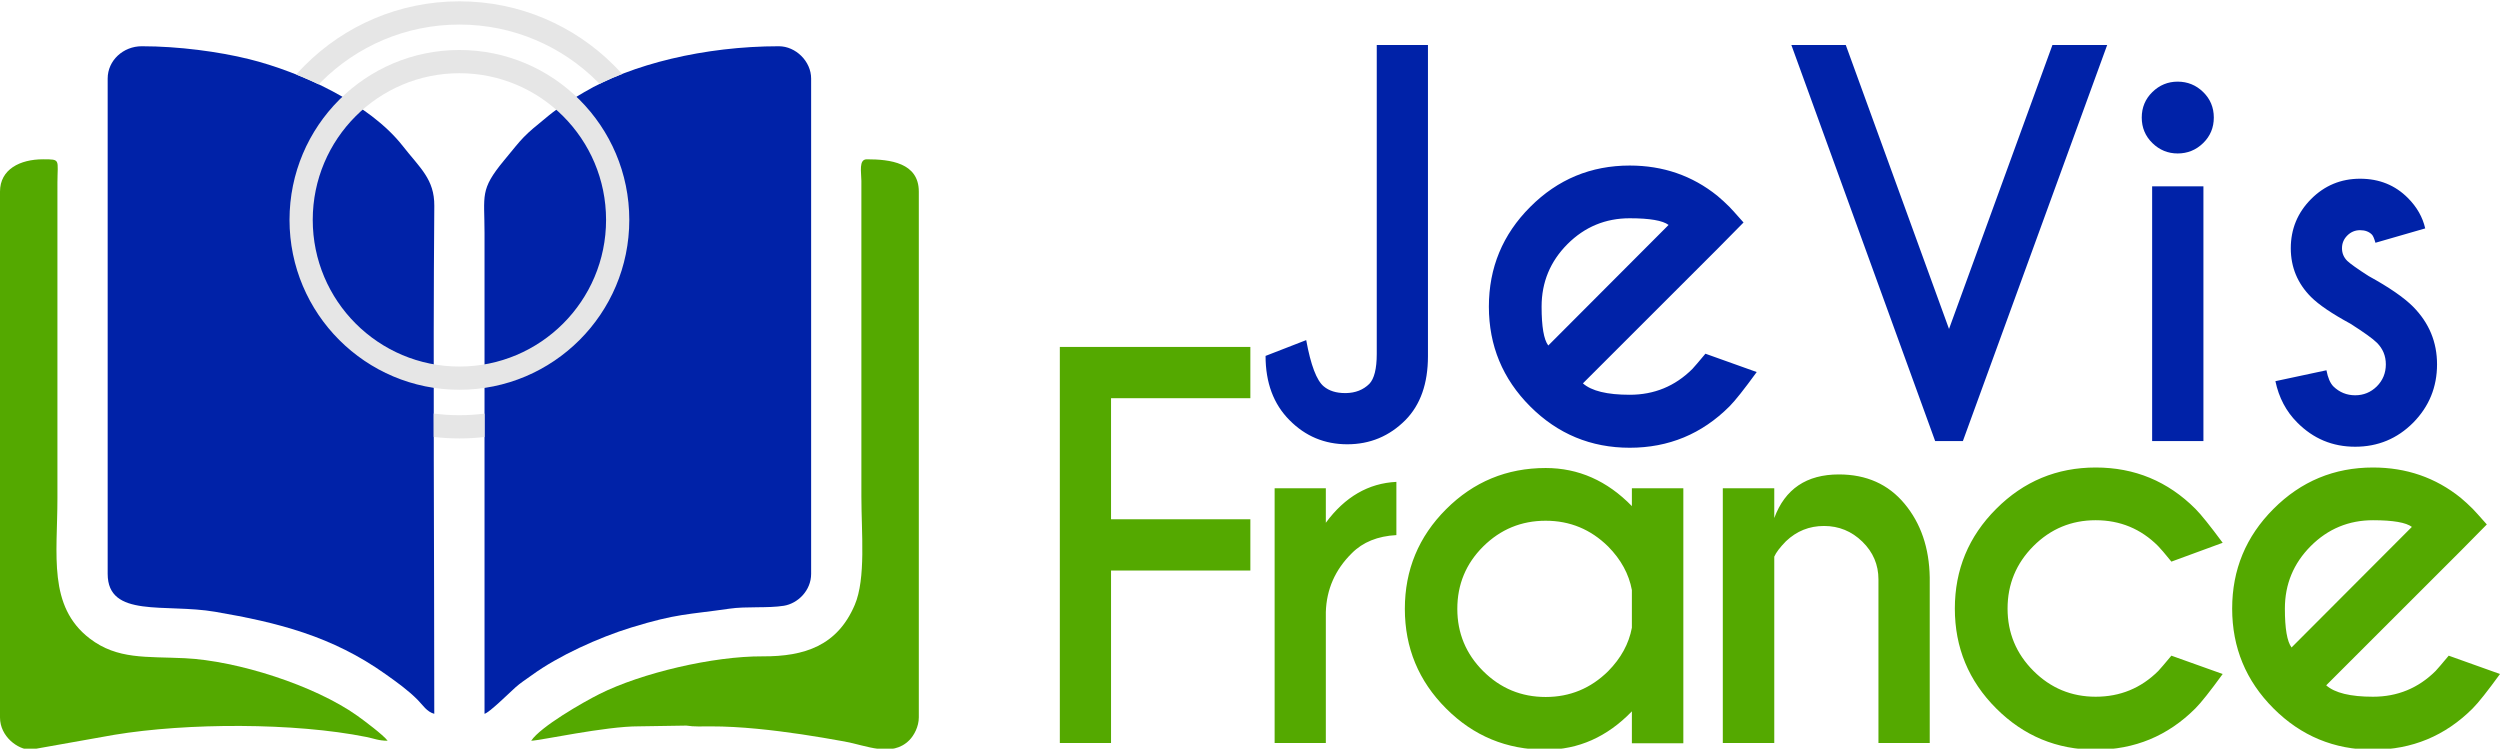
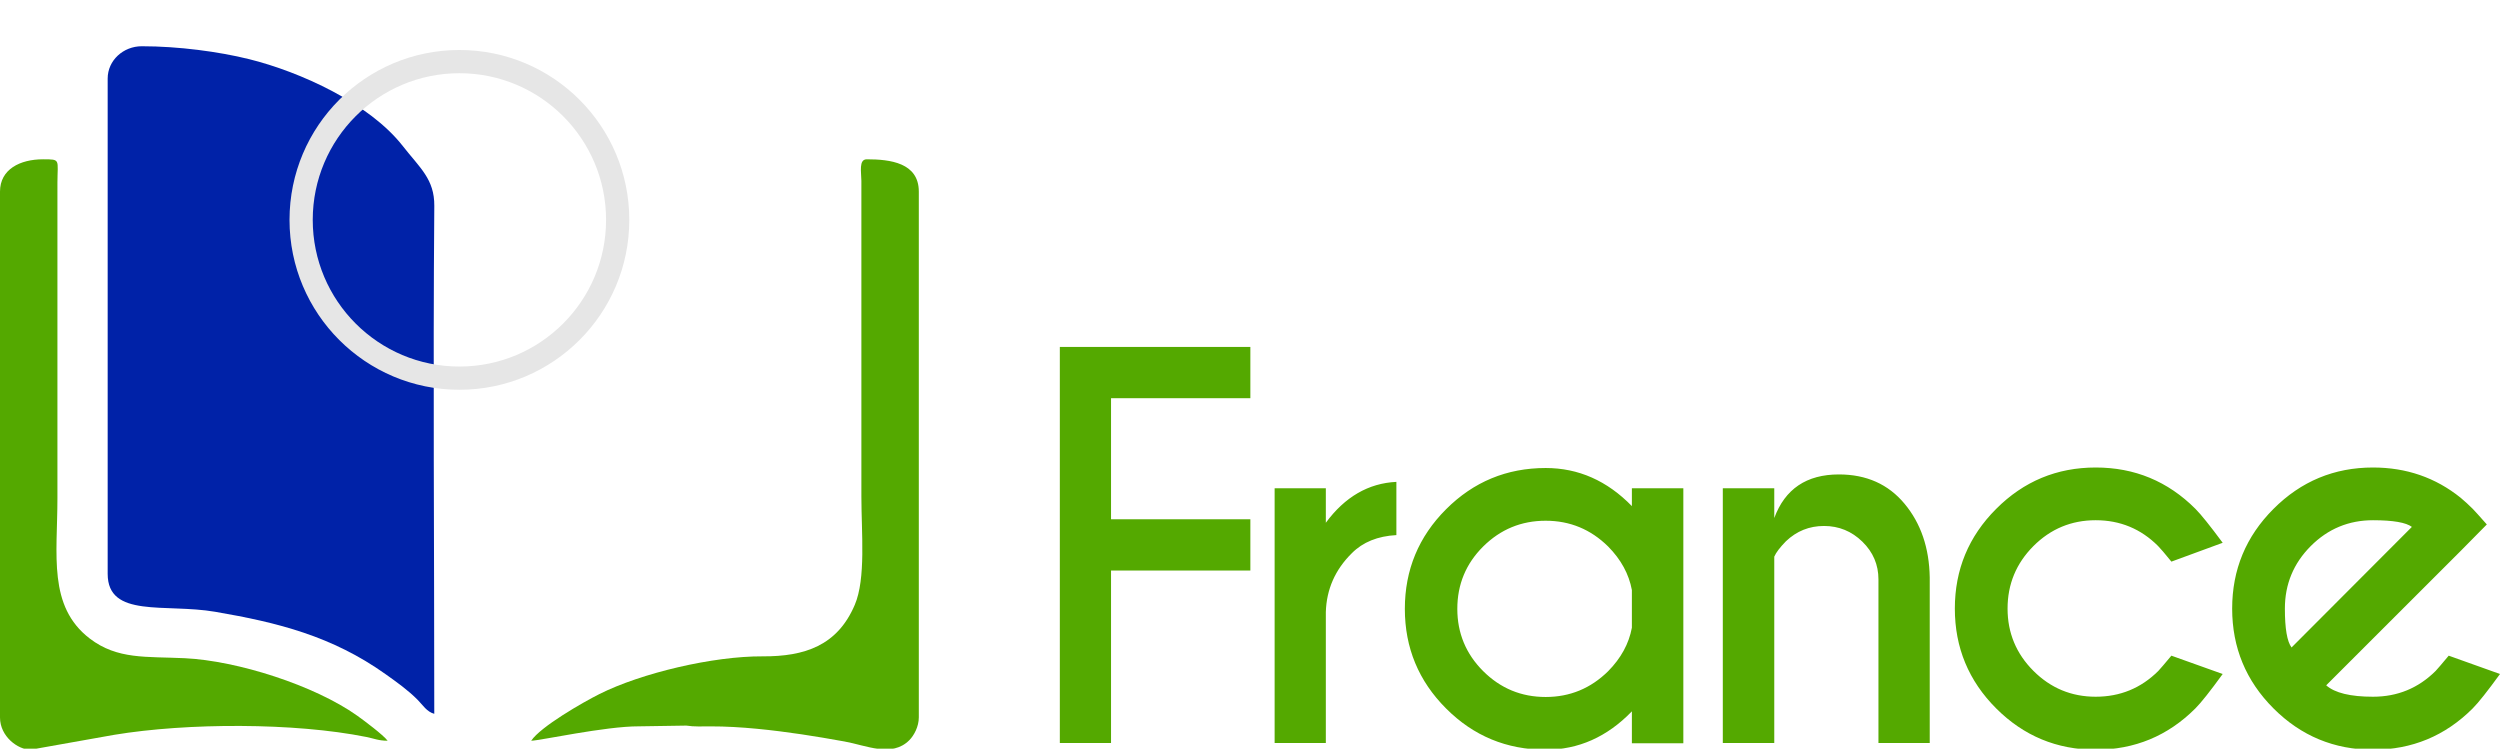
<svg xmlns="http://www.w3.org/2000/svg" xml:space="preserve" width="1920px" height="575px" style="shape-rendering:geometricPrecision; text-rendering:geometricPrecision; image-rendering:optimizeQuality; fill-rule:evenodd; clip-rule:evenodd" viewBox="0 0 1920 574.754">
  <defs>
    <style type="text/css"> .fil2 {fill:#0022A8} .fil3 {fill:#54A900} .fil1 {fill:#0022A8;fill-rule:nonzero} .fil0 {fill:#54A900;fill-rule:nonzero} .fil4 {fill:#E6E6E6;fill-rule:nonzero} </style>
  </defs>
  <g id="Layer_x0020_1">
    <g id="_1324528312864">
      <g>
        <path class="fil0" d="M960.28 266.322l0 39.388 -107.003 0 0 92.987 107.003 0 0 39.323 -107.003 0 0 132.505 -39.324 0 0 -304.203 146.327 0zm57.959 135.036c14.665,-19.921 32.77,-30.369 54.183,-31.407l0 40.88c-14.34,0.779 -25.761,5.386 -34.196,13.887 -12.849,12.653 -19.468,27.773 -19.987,45.228l0 100.579 -39.323 0 0 -195.643 39.323 0 0 26.476zm235.044 80.592l0 -28.94c-2.271,-12.265 -8.371,-23.426 -18.234,-33.418 -13.367,-13.173 -29.33,-19.792 -47.954,-19.792 -18.753,0 -34.716,6.619 -48.018,19.792 -13.238,13.172 -19.856,29.135 -19.856,47.888 0,18.624 6.618,34.586 19.856,47.824 13.302,13.238 29.265,19.856 48.018,19.856 18.624,0 34.587,-6.618 47.954,-19.792 9.863,-9.992 15.963,-21.154 18.234,-33.418zm0 -93.375l0 -13.693 39.518 0 0 195.838 -39.518 0 0 -24.528c-19.013,19.661 -41.075,29.459 -66.188,29.459 -29.914,0 -55.415,-10.512 -76.504,-31.666 -21.09,-21.089 -31.667,-46.591 -31.667,-76.505 0,-29.914 10.577,-55.416 31.667,-76.505 21.089,-21.089 46.59,-31.666 76.504,-31.666 25.113,0 47.175,9.734 66.188,29.266zm109.352 38.804l0 143.146 -39.518 0 0 -195.643 39.518 0 0 22.842c8.241,-22.322 24.788,-33.483 49.64,-33.483 21.154,0 37.961,7.527 50.42,22.516 12.523,15.055 18.947,33.873 19.337,56.584l0 127.184 -39.388 0 0 -125.691c0,-11.226 -4.088,-20.895 -12.329,-28.941 -8.241,-8.046 -18.104,-12.07 -29.46,-12.07 -11.291,0 -21.025,3.894 -29.265,11.745 -4.608,4.737 -7.592,8.631 -8.955,11.811zm304.994 76.05l39.389 14.081c-9.669,13.302 -16.612,22.063 -20.959,26.41 -21.155,21.154 -46.656,31.731 -76.571,31.731 -29.784,0 -55.286,-10.577 -76.44,-31.731 -21.154,-21.154 -31.73,-46.721 -31.73,-76.635 0,-29.914 10.576,-55.415 31.73,-76.569 21.154,-21.219 46.656,-31.796 76.44,-31.796 29.915,0 55.416,10.577 76.571,31.731 4.347,4.348 11.29,13.042 20.959,26.086l-39.389 14.47c-5.061,-6.23 -8.5,-10.253 -10.252,-12.005 -13.173,-13.172 -29.135,-19.791 -47.889,-19.791 -18.623,0 -34.586,6.619 -47.823,19.856 -13.238,13.302 -19.856,29.265 -19.856,48.018 0,18.624 6.618,34.587 19.856,47.824 13.237,13.238 29.2,19.857 47.823,19.857 18.754,0 34.781,-6.554 48.084,-19.792 1.622,-1.752 4.996,-5.645 10.057,-11.745zm118.891 22.776c6.619,5.84 18.559,8.761 35.949,8.761 18.753,0 34.781,-6.554 48.083,-19.792 1.623,-1.752 4.997,-5.645 10.058,-11.745l39.388 14.081c-9.668,13.302 -16.611,22.063 -20.959,26.41 -21.154,21.154 -46.656,31.731 -76.57,31.731 -29.784,0 -55.286,-10.577 -76.44,-31.731 -21.154,-21.154 -31.731,-46.721 -31.731,-76.635 0,-29.914 10.577,-55.415 31.731,-76.569 21.154,-21.219 46.656,-31.796 76.44,-31.796 25.567,0 48.018,7.721 67.291,23.23 3.179,2.661 6.294,5.516 9.279,8.501 1.298,1.298 4.932,5.321 10.837,12.004l-19.727 19.987 -103.629 103.563zm65.798 -121.668c-4.477,-3.374 -14.405,-5.126 -29.849,-5.126 -18.623,0 -34.586,6.619 -47.823,19.856 -13.238,13.302 -19.857,29.265 -19.857,48.018 0,15.314 1.688,25.307 5.127,29.85l92.402 -92.598z" />
-         <path class="fil1" d="M1096.672 273.406c0,21.024 -5.775,37.376 -17.261,49.056 -12.328,12.394 -27.188,18.624 -44.709,18.624 -17.39,0 -32.185,-6.165 -44.384,-18.559 -12.264,-12.329 -18.364,-28.746 -18.364,-49.315l31.212 -12.135c3.504,19.272 8.046,31.082 13.497,35.56 4.023,3.374 9.474,5.126 16.352,5.126l0.714 0c7.268,-0.13 13.238,-2.466 17.91,-7.074 3.763,-3.893 5.71,-11.614 5.71,-22.97l0 -237.302 39.323 0 0 238.989zm119.008 20.895c6.619,5.84 18.558,8.759 35.949,8.759 18.753,0 34.781,-6.553 48.083,-19.791 1.622,-1.752 4.996,-5.645 10.058,-11.745l39.388 14.081c-9.668,13.303 -16.612,22.063 -20.959,26.41 -21.154,21.154 -46.656,31.731 -76.57,31.731 -29.784,0 -55.286,-10.577 -76.44,-31.731 -21.154,-21.153 -31.731,-46.72 -31.731,-76.635 0,-29.914 10.577,-55.415 31.731,-76.569 21.154,-21.219 46.656,-31.796 76.44,-31.796 25.566,0 48.018,7.722 67.29,23.23 3.18,2.661 6.295,5.516 9.28,8.501 1.298,1.298 4.931,5.321 10.836,12.004l-19.726 19.987 -103.629 103.564zm65.798 -121.669c-4.477,-3.374 -14.405,-5.126 -29.849,-5.126 -18.624,0 -34.586,6.619 -47.824,19.856 -13.238,13.303 -19.856,29.266 -19.856,48.018 0,15.315 1.687,25.308 5.126,29.85l92.403 -92.598zm204.727 165.988l-110.443 -304.203 41.79 0 79.295 218.095 79.425 -218.095 42.048 0 -110.832 304.203 -21.283 0zm206.024 -195.642l0 195.642 -39.388 0 0 -195.642 39.388 0zm-19.791 -80.398c7.593,0 14.146,2.66 19.597,7.981 5.451,5.321 8.176,11.875 8.176,19.597 0,7.722 -2.725,14.275 -8.176,19.596 -5.451,5.321 -12.004,7.982 -19.597,7.982 -7.462,0 -13.951,-2.661 -19.402,-7.982 -5.451,-5.321 -8.176,-11.874 -8.176,-19.596 0,-7.722 2.725,-14.276 8.176,-19.597 5.451,-5.321 11.94,-7.981 19.402,-7.981zm114.271 221.663c1.103,5.839 2.92,9.928 5.321,12.394 4.672,4.542 10.253,6.813 16.741,6.813 6.425,0 12.005,-2.271 16.612,-6.813 4.608,-4.608 6.944,-10.253 6.944,-16.937 0,-6.488 -2.272,-12.005 -6.814,-16.547 -3.179,-3.179 -9.993,-8.046 -20.375,-14.665 -14.211,-7.722 -24.269,-14.535 -30.239,-20.505 -10.382,-10.382 -15.573,-22.906 -15.573,-37.441 0,-14.731 5.191,-27.319 15.573,-37.766 10.382,-10.447 22.971,-15.638 37.636,-15.638 14.73,0 26.93,4.931 36.728,14.795 6.943,6.943 11.355,14.794 13.302,23.36l-38.22 11.031c-0.908,-3.179 -1.752,-5.256 -2.66,-6.229 -2.272,-2.336 -5.321,-3.44 -9.15,-3.44 -3.764,0 -7.073,1.363 -9.798,4.088 -2.726,2.726 -4.088,5.97 -4.088,9.799 0,3.763 1.362,7.008 4.023,9.668 2.401,2.272 7.852,6.165 16.352,11.616 15.704,8.63 27.124,16.482 34.197,23.554 12.329,12.459 18.429,27.189 18.429,44.32 0,17.456 -6.1,32.38 -18.299,44.774 -12.264,12.329 -27.124,18.494 -44.58,18.494 -17.39,0 -32.185,-6.165 -44.514,-18.624 -8.5,-8.5 -14.081,-19.077 -16.741,-31.731l39.193 -8.37z" />
      </g>
      <g>
-         <path class="fil2" d="M372.117 548.087c3.769,-1.006 18.191,-15.291 23.779,-20.324 3.964,-3.57 8.083,-6.097 12.637,-9.415 20.212,-14.73 51.369,-28.909 76.423,-36.591 35.353,-10.839 43.004,-9.721 75.177,-14.407 13.124,-1.912 29.522,-0.258 41.858,-2.245 10.648,-1.716 20.962,-11.604 20.962,-24.519l0 -380.388c0,-13.254 -11.857,-24.808 -24.808,-24.808 -57.054,0 -113.347,13.851 -149.434,35.247 -10.433,6.185 -18.286,10.643 -27.415,18.066 -20.309,16.516 -18.922,15.869 -34.347,34.564 -18.579,22.517 -14.832,26.421 -14.832,55.457 0,123.121 0,246.242 0,369.363z" />
        <path class="fil2" d="M82.691 60.198l0 380.388c0,34.231 44.21,22.579 82.504,29.132 48.078,8.229 89.837,18.664 131.116,48.053 8.497,6.049 17.173,12.229 24.48,19.623 3.923,3.97 6.996,9.16 12.736,10.693 0,-128.987 -1.018,-261.532 0.02,-390.055 0.166,-20.563 -11.043,-29.16 -24.24,-46.05 -25.571,-32.726 -78.604,-56.902 -118,-66.682 -23.192,-5.755 -54.152,-9.91 -82.429,-9.91 -14.152,0 -26.187,10.824 -26.187,24.808z" />
        <path class="fil3" d="M-0.002 147.025l0 403.818c0,14.773 13.82,24.808 23.43,24.808l64.362 -11.439c55.879,-9.259 138.363,-9.439 193.508,1.649 6.195,1.246 9.393,2.899 16.395,2.899 -3.221,-4.396 -18.473,-15.776 -23.433,-19.292 -32.76,-23.223 -91.857,-42.134 -132.33,-44.081 -29.484,-1.418 -51.711,1.208 -73.054,-15.151 -32.197,-24.678 -24.775,-64.468 -24.775,-107.535l0.002 -242.569c0.058,-17.914 2.717,-17.914 -11.028,-17.914 -17.623,0 -33.077,7.626 -33.077,24.807z" />
        <path class="fil3" d="M407.951 568.76c6.326,0 57.102,-11.162 82.661,-11.057l36.43 -0.568c6.01,0.943 12.402,0.611 18.731,0.599 23.195,-0.042 48.249,2.924 69.723,6.08 11.595,1.704 21.435,3.458 33.066,5.524 16.48,2.929 36.364,12.497 49.783,-0.988 3.688,-3.706 7.301,-10.514 7.301,-17.507l0 -403.818c0,-22.203 -22.108,-24.807 -39.968,-24.807 -6.282,0 -4.179,9.779 -4.14,16.533l0.006 242.572c0,27.501 3.579,62.792 -5.09,83.116 -13.339,31.271 -38.427,39.685 -70.744,39.513 -38.001,-0.201 -93.102,12.781 -125.387,28.975 -12.973,6.506 -45.13,25.019 -52.372,35.833z" />
-         <path class="fil4" d="M352.822 0.897c46.35,0 88.313,18.788 118.688,49.163 2.149,2.149 4.237,4.357 6.267,6.619 -6.071,2.371 -11.854,4.91 -17.3,7.599 -0.524,-0.539 -1.048,-1.075 -1.579,-1.606 -27.146,-27.146 -64.651,-43.936 -106.076,-43.936 -41.426,0 -78.93,16.791 -106.076,43.936 -0.655,0.656 -1.303,1.319 -1.946,1.987 -5.738,-2.735 -11.536,-5.261 -17.302,-7.569 2.145,-2.406 4.357,-4.751 6.636,-7.03 30.375,-30.375 72.338,-49.163 118.688,-49.163zm-19.727 316.576c6.456,0.848 13.04,1.288 19.727,1.288 6.538,0 12.978,-0.42 19.295,-1.231l0 17.972c-6.331,0.725 -12.77,1.098 -19.295,1.098 -6.666,0 -13.241,-0.392 -19.704,-1.147l-0.023 -17.98z" />
        <path class="fil4" d="M352.822 38.272c36.029,0 68.648,14.605 92.26,38.217 23.611,23.611 38.216,56.23 38.216,92.259 0,36.029 -14.605,68.649 -38.216,92.26 -23.612,23.612 -56.231,38.217 -92.26,38.217 -36.029,0 -68.648,-14.606 -92.26,-38.217 -23.611,-23.611 -38.216,-56.231 -38.216,-92.26 0,-36.029 14.604,-68.648 38.216,-92.259 23.612,-23.612 56.231,-38.217 92.26,-38.217zm79.647 50.829c-20.382,-20.382 -48.542,-32.99 -79.647,-32.99 -31.105,0 -59.264,12.608 -79.647,32.99 -20.383,20.383 -32.991,48.543 -32.991,79.647 0,31.105 12.608,59.265 32.991,79.647 20.383,20.383 48.542,32.991 79.647,32.991 31.105,0 59.265,-12.608 79.647,-32.991 20.383,-20.382 32.99,-48.542 32.99,-79.647 0,-31.104 -12.607,-59.264 -32.99,-79.647z" />
      </g>
    </g>
  </g>
</svg>